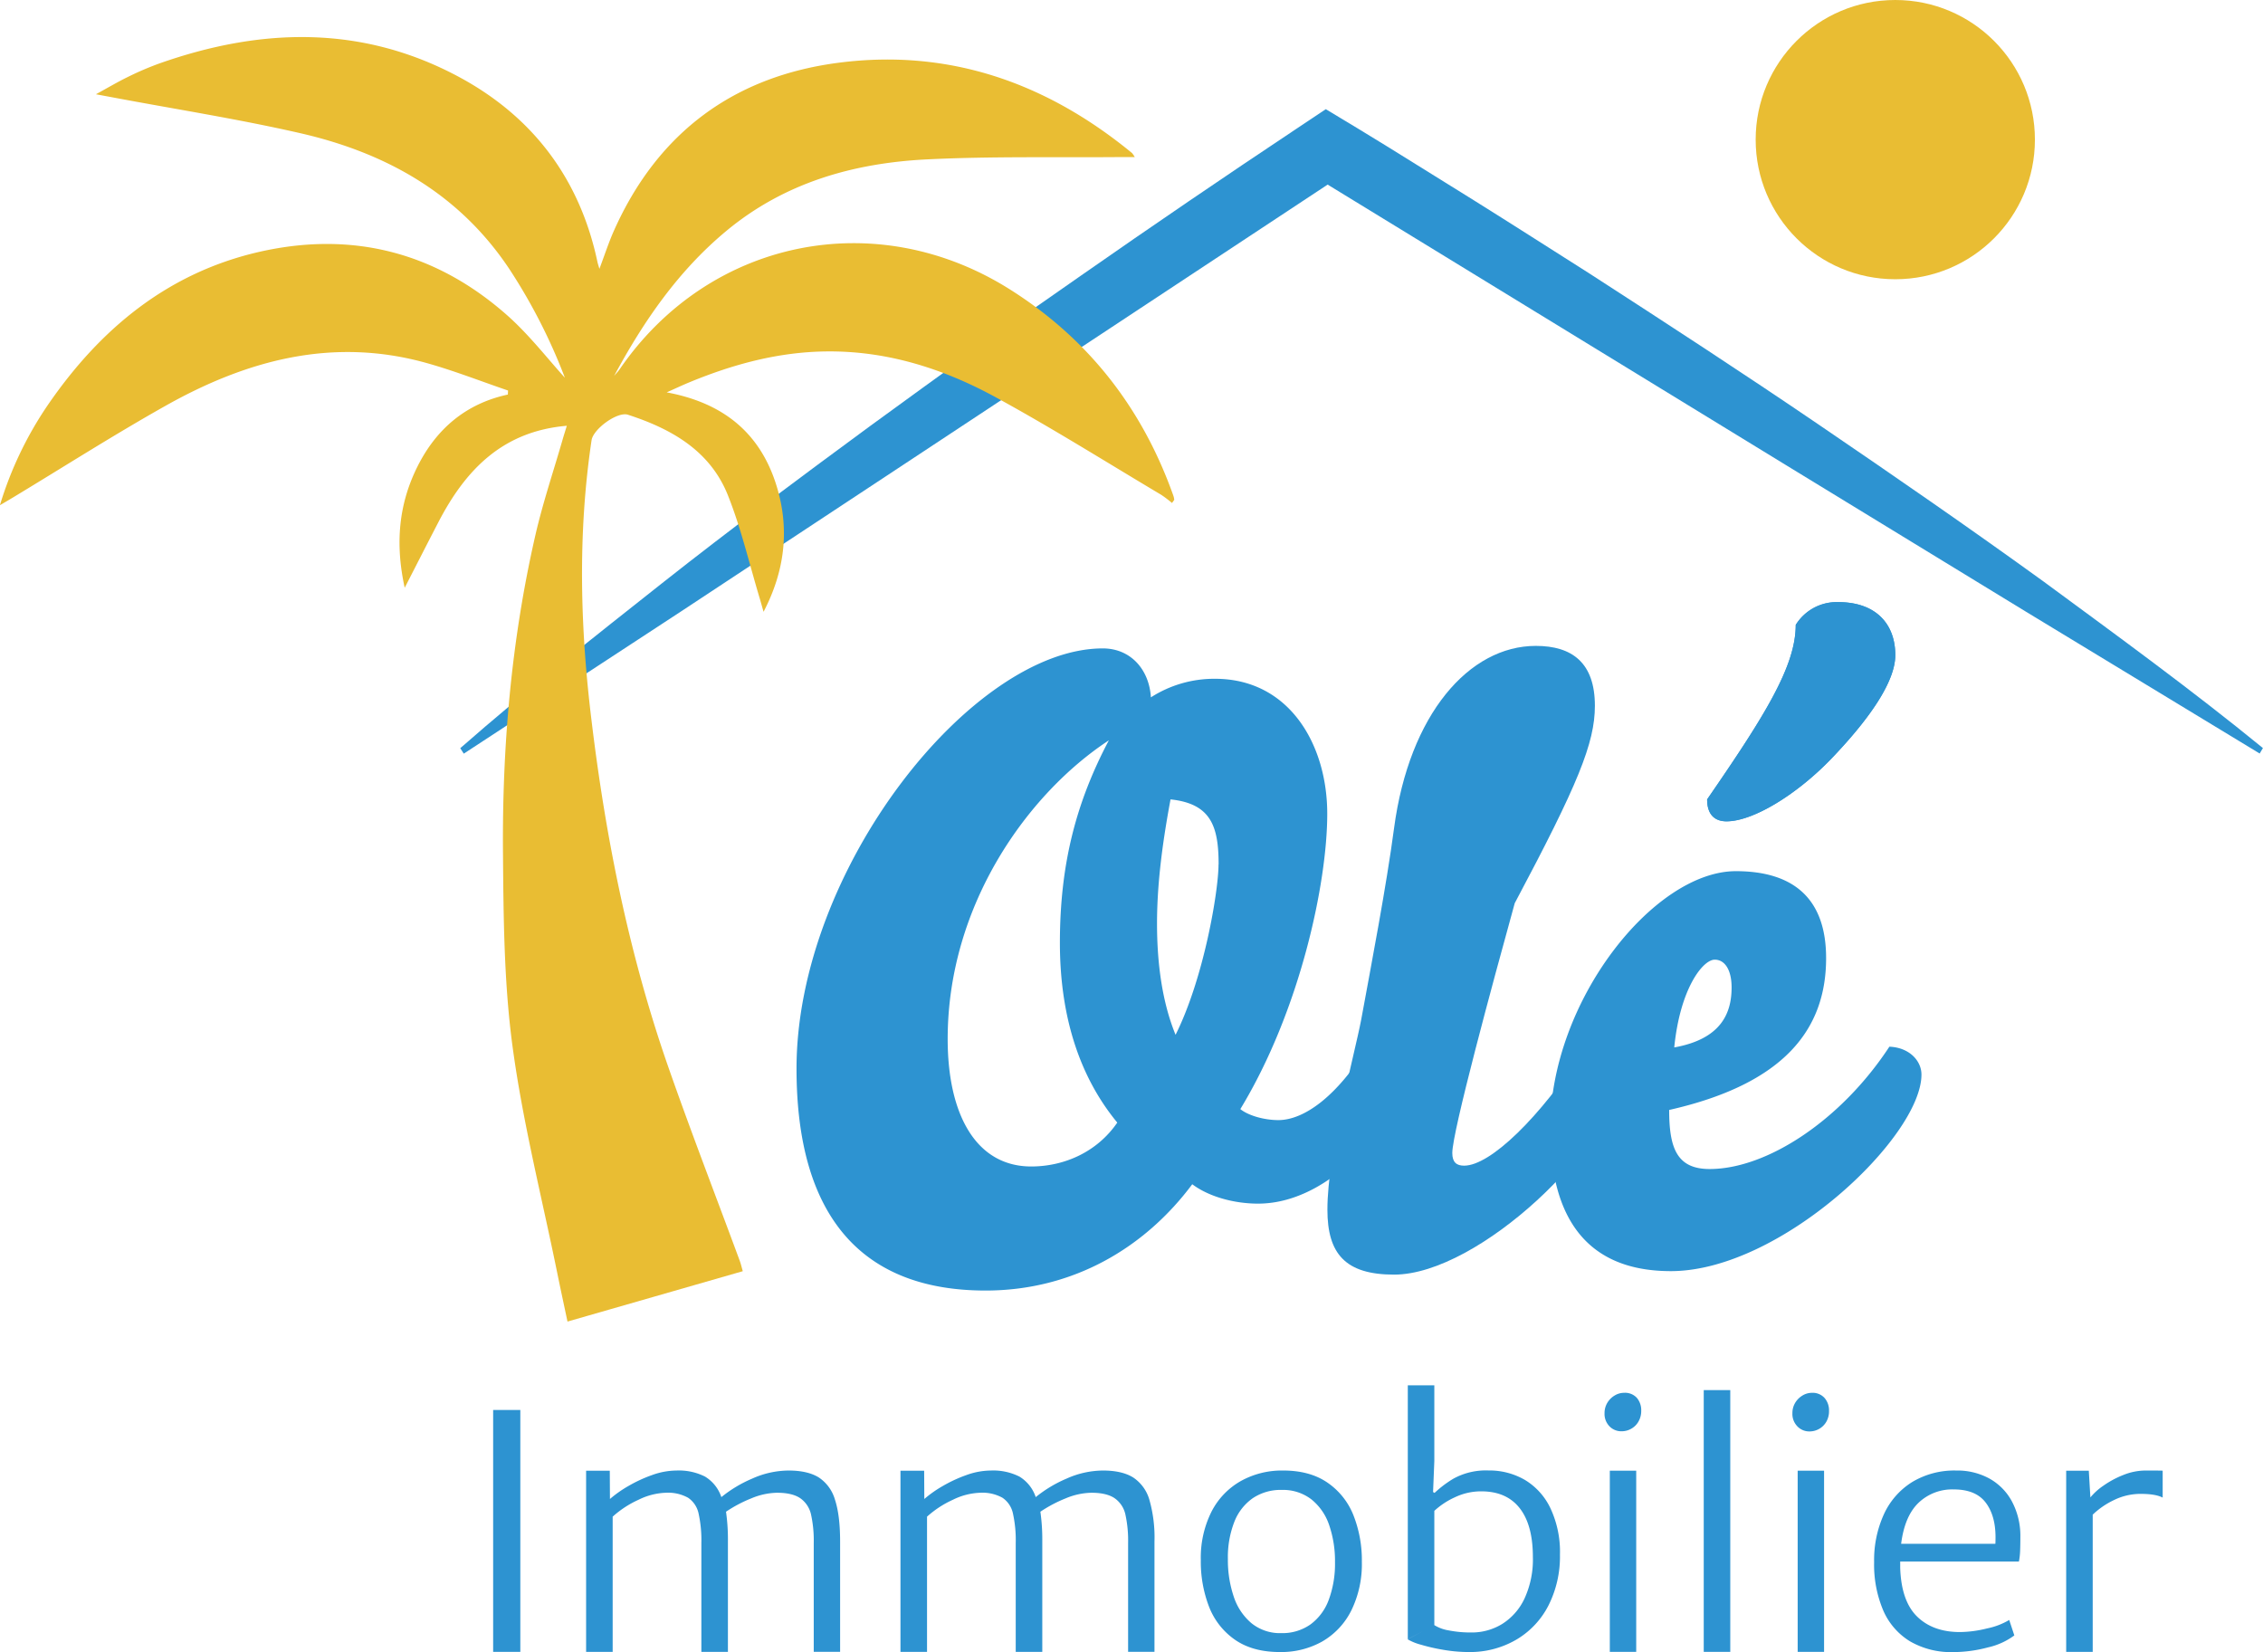
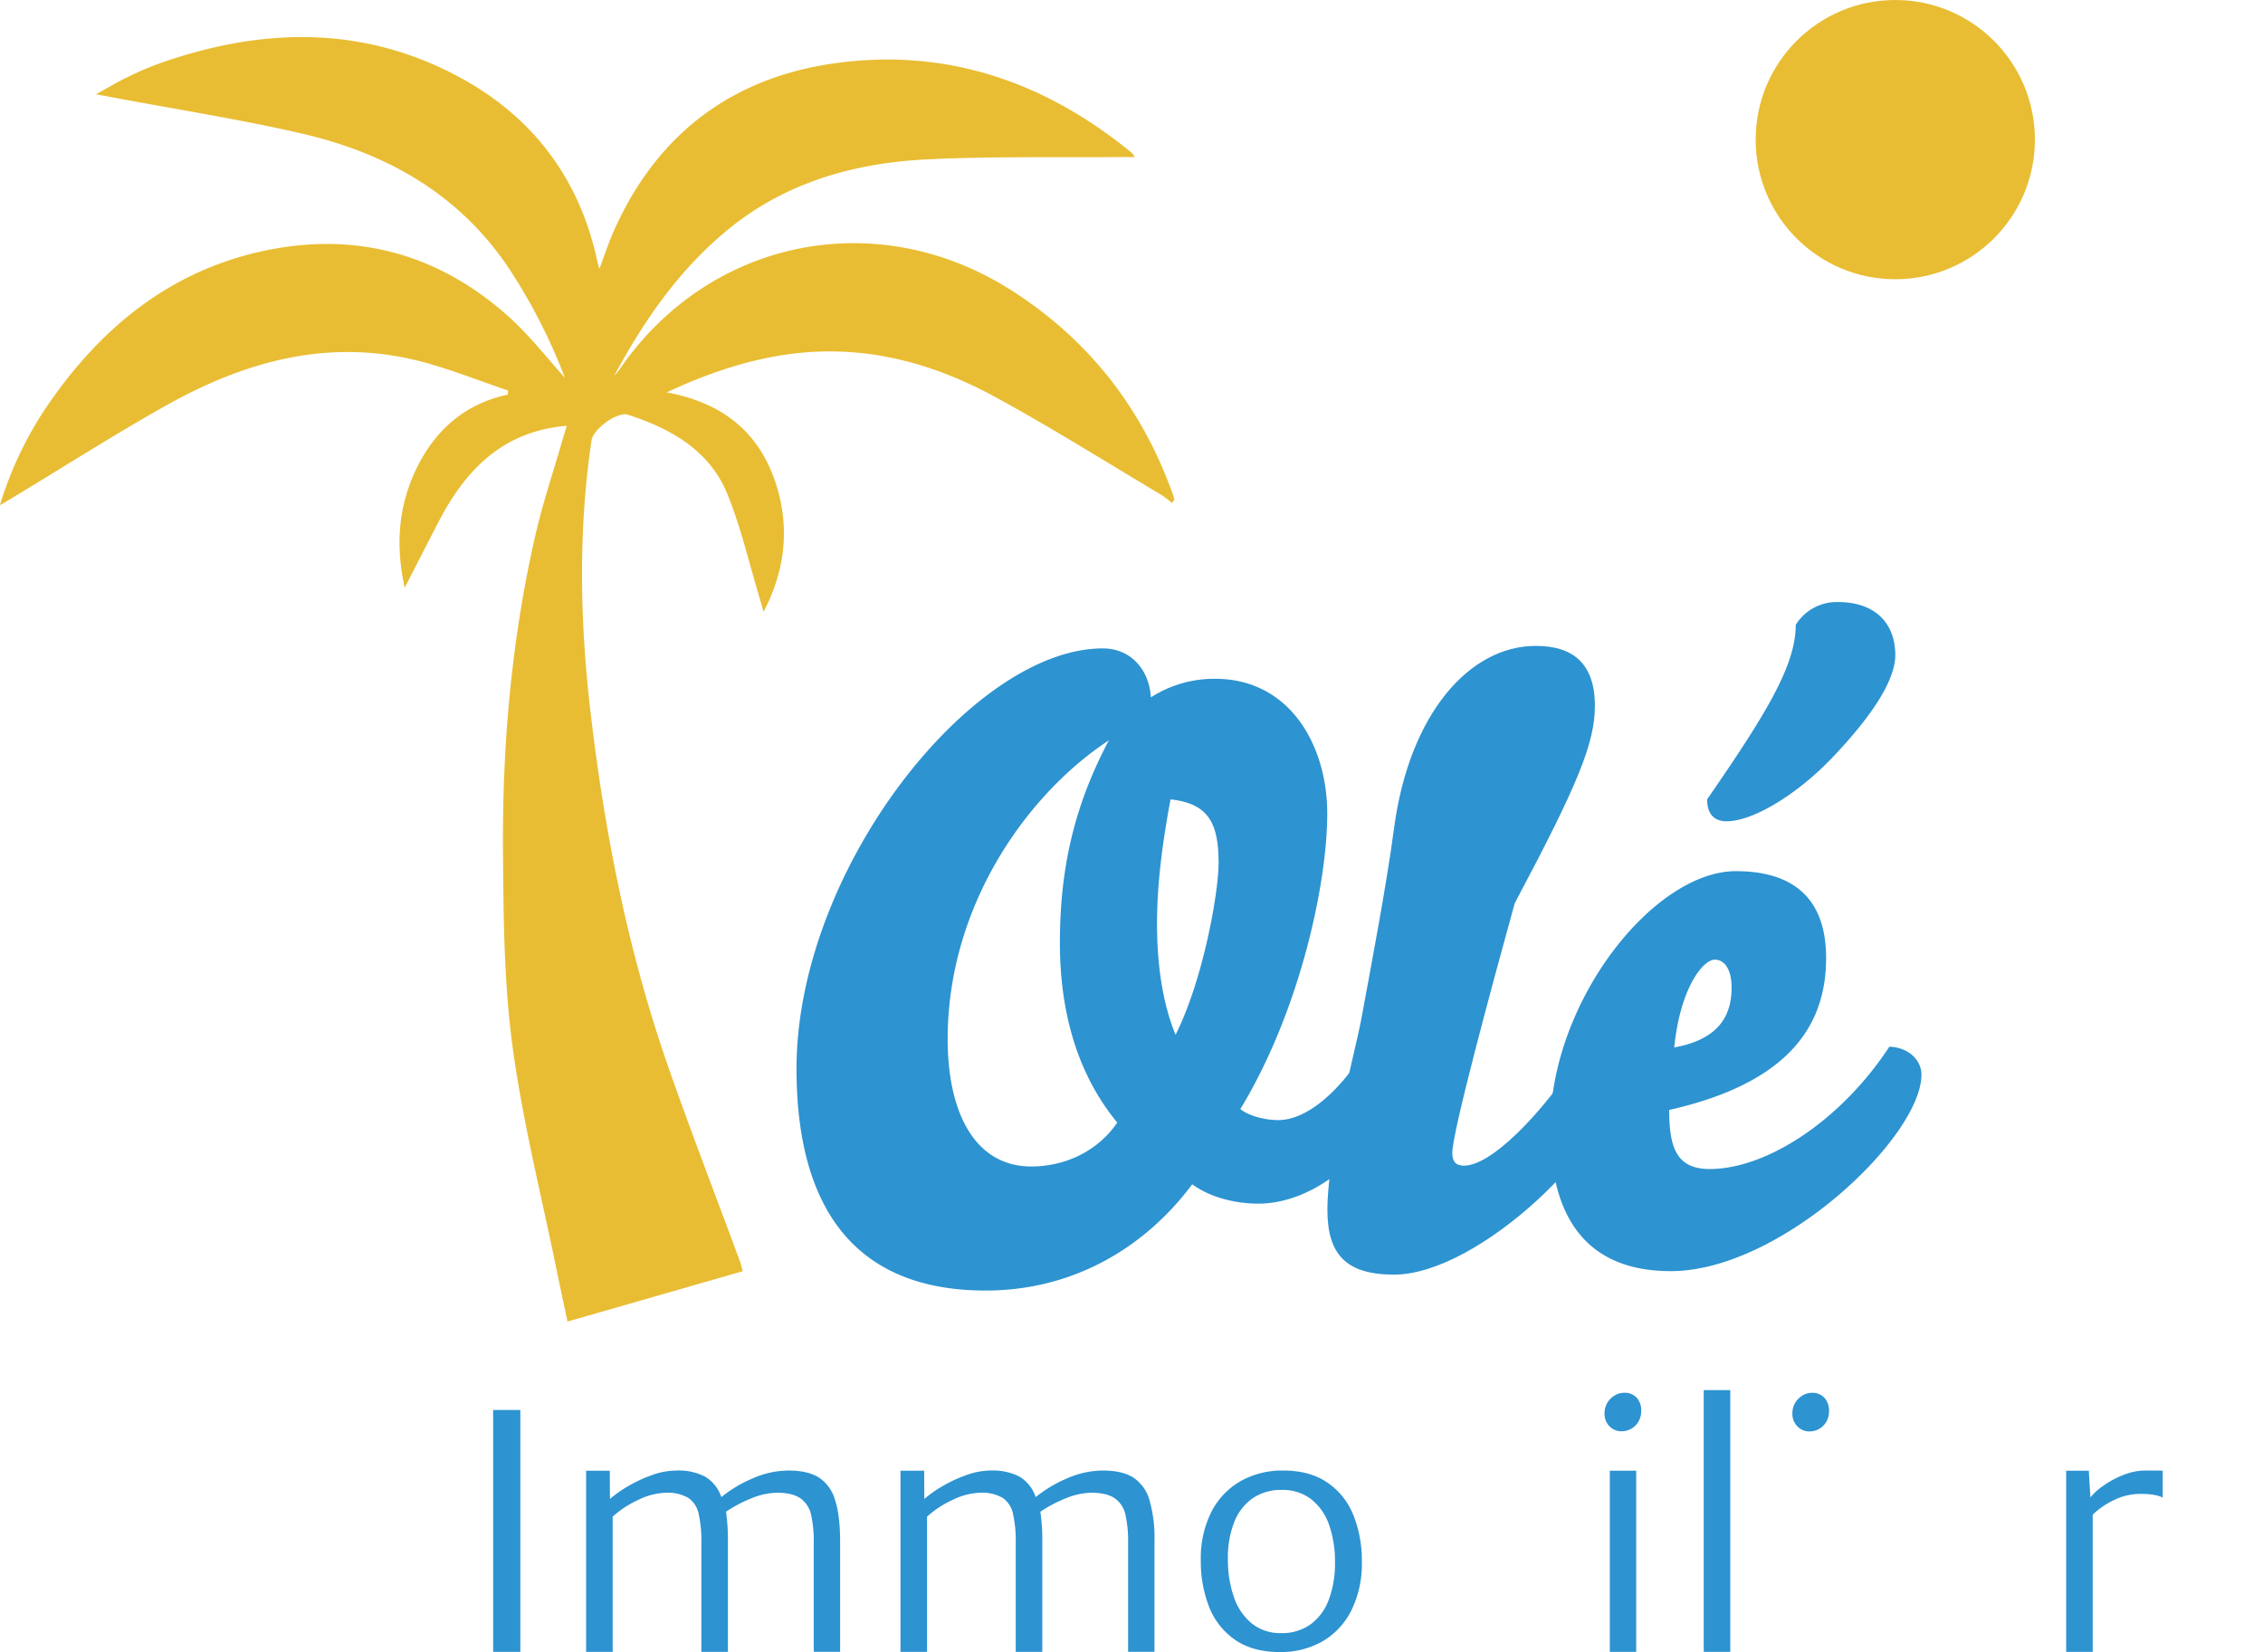
<svg xmlns="http://www.w3.org/2000/svg" viewBox="0 0 700.36 511.27">
  <defs>
    <style>.cls-1{fill:#2d93d1;}.cls-2{fill:#e9bd33;}</style>
  </defs>
  <g id="Calque_2" data-name="Calque 2">
    <g id="Capa_1" data-name="Capa 1">
      <rect class="cls-1" x="152.62" y="436.36" width="8.41" height="74.86" />
      <path class="cls-1" d="M253.38,457.23q-3.47-2.13-9.32-2.13a27.8,27.8,0,0,0-11.24,2.49,39.77,39.77,0,0,0-9.57,5.74,11.75,11.75,0,0,0-5.07-6.36,17.93,17.93,0,0,0-8.8-1.87,22.59,22.59,0,0,0-7.57,1.4,43.09,43.09,0,0,0-7.36,3.41,36.2,36.2,0,0,0-5.68,4l-.05-8.75h-7.33v56.07h8.22V469.38a31,31,0,0,1,8-5.23,20.54,20.54,0,0,1,8.43-2.17,12.81,12.81,0,0,1,6.92,1.55,7.82,7.82,0,0,1,3.24,4.87,38.59,38.59,0,0,1,.86,9.18v33.64h8.22V476.91a60.76,60.76,0,0,0-.59-9.06,41.29,41.29,0,0,1,7.79-4.12,21.5,21.5,0,0,1,8-1.75c3.18,0,5.59.58,7.23,1.72a8.33,8.33,0,0,1,3.29,5,37.83,37.83,0,0,1,.84,8.95v33.55H260v-34.1q0-8.19-1.6-13A12.32,12.32,0,0,0,253.38,457.23Z" />
      <path class="cls-1" d="M350.67,457.23q-3.46-2.13-9.32-2.13a27.83,27.83,0,0,0-11.24,2.49,39.77,39.77,0,0,0-9.57,5.74,11.74,11.74,0,0,0-5.06-6.36,18,18,0,0,0-8.81-1.87,22.59,22.59,0,0,0-7.57,1.4,43.09,43.09,0,0,0-7.36,3.41,36.2,36.2,0,0,0-5.68,4l-.05-8.75h-7.33v56.07h8.22V469.38a31,31,0,0,1,8-5.23,20.54,20.54,0,0,1,8.44-2.17,12.77,12.77,0,0,1,6.91,1.55,7.82,7.82,0,0,1,3.24,4.87,38.07,38.07,0,0,1,.86,9.18v33.64h8.22V476.91a60.76,60.76,0,0,0-.59-9.06,41.6,41.6,0,0,1,7.79-4.12,21.5,21.5,0,0,1,8-1.75c3.18,0,5.59.58,7.23,1.72a8.29,8.29,0,0,1,3.29,5,37.83,37.83,0,0,1,.84,8.95v33.55h8.16v-34.1a42.54,42.54,0,0,0-1.59-13A12.37,12.37,0,0,0,350.67,457.23Z" />
      <path class="cls-1" d="M410.85,458.86q-5.46-3.76-13.72-3.76A26.13,26.13,0,0,0,384,458.36a22.8,22.8,0,0,0-9.08,9.51,31.73,31.73,0,0,0-3.29,14.93,38.77,38.77,0,0,0,2.53,14.4,22.13,22.13,0,0,0,8,10.24c3.65,2.55,8.29,3.83,13.89,3.83A25.86,25.86,0,0,0,409.23,508a22.82,22.82,0,0,0,9-9.63,32.54,32.54,0,0,0,3.24-15A37.88,37.88,0,0,0,418.89,469,22.07,22.07,0,0,0,410.85,458.86Zm.37,36.27a16.44,16.44,0,0,1-5.68,7.62,15.09,15.09,0,0,1-9,2.67,14,14,0,0,1-9.23-3.07,18.1,18.1,0,0,1-5.5-8.26,35.29,35.29,0,0,1-1.8-11.62A30,30,0,0,1,382,471a16,16,0,0,1,5.73-7.35,15.5,15.5,0,0,1,8.95-2.55,14.4,14.4,0,0,1,9.18,2.93,17.28,17.28,0,0,1,5.51,8,34.31,34.31,0,0,1,1.79,11.47A32.09,32.09,0,0,1,411.22,495.13Z" />
-       <path class="cls-1" d="M471.92,458a21.94,21.94,0,0,0-11.29-2.92,20.78,20.78,0,0,0-10.82,2.54A33.53,33.53,0,0,0,444,462l-.1,0v0l-.39-.25.39-9.6V428.73h-8.21v78.56l8.21-4.37V467.58h0v0a23.86,23.86,0,0,1,6.3-4.17,18.85,18.85,0,0,1,8.21-1.87q7.83,0,11.91,5.21t4.08,15.13a28.85,28.85,0,0,1-2.58,12.81,18.51,18.51,0,0,1-6.91,7.89,17.9,17.9,0,0,1-9.5,2.64,35.42,35.42,0,0,1-7-.63,12.21,12.21,0,0,1-4.55-1.67l-8.21,4.42a16.5,16.5,0,0,0,4.06,1.65,57.45,57.45,0,0,0,7,1.6,46.38,46.38,0,0,0,7.8.68,28.31,28.31,0,0,0,14.73-3.81,25.94,25.94,0,0,0,10-10.63,33.55,33.55,0,0,0,3.54-15.68,31.76,31.76,0,0,0-2.93-14.34A20.42,20.42,0,0,0,471.92,458Z" />
      <rect class="cls-1" x="498.21" y="455.15" width="8.17" height="56.07" />
      <path class="cls-1" d="M502.63,431.05a5.58,5.58,0,0,0-2.92.83,6.55,6.55,0,0,0-2.27,2.26,6.14,6.14,0,0,0-.86,3.2,5.48,5.48,0,0,0,1.53,4.08,5.06,5.06,0,0,0,3.74,1.53,5.93,5.93,0,0,0,3-.79,5.81,5.81,0,0,0,2.24-2.24,6.48,6.48,0,0,0,.84-3.32,5.87,5.87,0,0,0-1.36-4A4.93,4.93,0,0,0,502.63,431.05Z" />
      <rect class="cls-1" x="527.28" y="430.21" width="8.21" height="81.01" />
-       <rect class="cls-1" x="556.35" y="455.15" width="8.17" height="56.07" />
      <path class="cls-1" d="M560.77,431.05a5.56,5.56,0,0,0-2.92.83,6.55,6.55,0,0,0-2.27,2.26,6.14,6.14,0,0,0-.86,3.2,5.48,5.48,0,0,0,1.53,4.08A5.05,5.05,0,0,0,560,443a6,6,0,0,0,5.22-3,6.47,6.47,0,0,0,.83-3.32,5.86,5.86,0,0,0-1.35-4A4.93,4.93,0,0,0,560.77,431.05Z" />
-       <path class="cls-1" d="M615.67,457.57a20.67,20.67,0,0,0-10.24-2.47,25.28,25.28,0,0,0-13.69,3.59,23,23,0,0,0-8.73,10,34.15,34.15,0,0,0-3,14.73,36.24,36.24,0,0,0,2.83,15,20.89,20.89,0,0,0,8.31,9.56,25.3,25.3,0,0,0,13.31,3.31,41.69,41.69,0,0,0,10.77-1.45,21.58,21.58,0,0,0,8.17-3.71l-1.58-4.78a22,22,0,0,1-6.83,2.61,36,36,0,0,1-8.41,1.13q-8.33,0-13.24-4.77t-5.26-15.05v-2h36.74a21.06,21.06,0,0,0,.37-3.25c.05-1.16.08-2.81.08-4.93a22.56,22.56,0,0,0-2.66-10.51A17.66,17.66,0,0,0,615.67,457.57Zm1.86,20.2H588.37q1.08-8.55,5.38-12.68a15.08,15.08,0,0,1,10.9-4.14q6.74,0,9.83,4t3.1,10.76C617.58,476.63,617.57,477.32,617.53,477.77Z" />
      <path class="cls-1" d="M664,455.1a18.5,18.5,0,0,0-6.87,1.38,29.14,29.14,0,0,0-6.19,3.33,18.68,18.68,0,0,0-4,3.62l-.49-8.28h-7v56.07h8.21V468.76a24.73,24.73,0,0,1,6.5-4.48,18.57,18.57,0,0,1,8.36-1.95q4.62,0,6.79,1.15v-8.34C668.31,455.11,666.54,455.1,664,455.1Z" />
      <path class="cls-1" d="M305,399.4c-37.87,0-58.49-22.46-58.49-68.68,0-61.63,54.31-130.05,94.79-130.05,8.61,0,14.36,6.53,14.88,15.15a36.3,36.3,0,0,1,19.85-5.75c23,0,34.73,20.37,34.73,41.78s-8.36,60.85-26.9,91.4c2.62,2.09,7.57,3.4,11.75,3.4,8.1,0,18.28-7.58,27.42-22.46,4.7.26,10.19,3.65,10.19,9.4,0,11.75-20.11,38.91-43.87,38.91-7.32,0-15.15-2.09-20.37-6C354.39,386.08,332.2,399.4,305,399.4ZM319.14,361c10.19,0,20.37-4.44,26.64-13.58-11-13.32-17.76-31.6-17.76-55.63,0-24.8,5.22-43.86,15.15-62.67-25.07,16.46-49.88,50.92-49.88,92.44C293.29,345.08,302.17,361,319.14,361Zm58-93.49c0-11.75-2.35-18.8-14.88-20.11-2.09,11.23-4.18,24.81-4.18,38.39,0,12.27,1.57,24.29,5.74,34.47C372.67,302.51,377.11,275.62,377.11,267.52Z" />
      <path class="cls-1" d="M431.44,256.29c4.7-35.25,23.24-56.4,43.87-56.4,11.23,0,18.28,5.22,18.28,18.54,0,11.49-5.22,24.28-24.81,61.1-7,25.33-19.32,70.77-19.32,77.3,0,2.87,1.31,3.92,3.66,3.92,8.09,0,23.5-14.89,37.08-36,5,0,9.92,3.66,9.92,8.88,0,19.84-42.3,60.84-68.68,60.84-15.14,0-20.63-6.52-20.63-20.1,0-17.5,8.36-47.79,10.45-58.76C424.39,298.6,429.09,274.05,431.44,256.29Z" />
      <path class="cls-1" d="M479.76,349.25c0-39.43,32.12-79.64,57.45-79.64,18,0,27.94,8.62,27.94,26.9,0,21.93-12.8,38.9-48.57,47,0,11.75,2.35,18.28,12.53,18.28,17.76,0,40.74-15.14,55.62-37.86,6.27.26,9.93,4.44,9.93,8.62,0,19.32-43.61,60.84-77.56,60.84C491.51,393.39,479.76,377.46,479.76,349.25ZM530.68,297c-3.66,0-10.71,8.88-12.53,27.16,14.62-2.62,17.75-10.71,17.75-18.55C535.9,300.16,533.81,297,530.68,297Zm55.88-94.27c0,7.57-6.79,18.54-20.11,32.38-10.7,11-24,19.06-32.12,19.06-3.65,0-6-2.09-6-6.79,18-26.11,27.42-41.25,27.42-54a14.9,14.9,0,0,1,13.06-7.05C580.56,186.31,586.56,193.1,586.56,202.76Zm0,0c0,7.57-6.79,18.54-20.11,32.38-10.7,11-24,19.06-32.12,19.06-3.65,0-6-2.09-6-6.79,18-26.11,27.42-41.25,27.42-54a14.9,14.9,0,0,1,13.06-7.05C580.56,186.31,586.56,193.1,586.56,202.76Z" />
-       <path class="cls-1" d="M586.56,202.76c0,7.57-6.79,18.54-20.11,32.38-10.7,11-24,19.06-32.12,19.06-3.65,0-6-2.09-6-6.79,18-26.11,27.42-41.25,27.42-54a14.9,14.9,0,0,1,13.06-7.05C580.56,186.31,586.56,193.1,586.56,202.76Z" />
-       <path class="cls-1" d="M142.44,231.55c20.33-17.81,41.43-34.44,62.51-51.1s42.63-32.63,64.22-48.52c10.85-7.87,21.65-15.81,32.59-23.54l16.38-11.65,16.47-11.5Q367.55,62.25,401,40l9.31-6.21,9.76,5.88c6.06,3.65,12.05,7.4,18.05,11.12l18,11.19c12,7.5,23.89,15.12,35.83,22.69,23.75,15.35,47.45,30.77,70.84,46.69s46.69,32,69.67,48.62c22.84,16.82,45.78,33.48,67.87,51.53l-1,1.69-72.51-44L554.46,145,409.79,56.46l2.11,0L277.8,145l-67.05,44.24-67.22,44Z" />
      <path class="cls-2" d="M175.42,131.77c-19.95,1.69-31.4,13.74-39.74,29.82-3.35,6.45-6.64,12.93-10.43,20.31-3-13.69-1.85-25.88,3.92-37.46s14.92-19.52,28-22.33l.06-1.25c-8.48-2.89-16.84-6.19-25.46-8.58-28.85-8-55.43-.83-80.58,13.33-16,9-31.49,18.89-47.22,28.38-1.1.67-2.21,1.31-4,2.37a113.05,113.05,0,0,1,14.73-30.87C30.94,101.77,52,84.34,80.45,77.9c28.85-6.51,54.8.29,76.88,20,6.67,6,12.21,13.19,17.49,19A174.73,174.73,0,0,0,157.53,83.1c-15.59-23.32-38.28-35.89-64.81-41.93-19.07-4.35-38.44-7.38-57.67-11l-5.36-1c3.85-2.11,6.82-3.87,9.91-5.37a94.62,94.62,0,0,1,9.55-4.1C80.82,8.49,112.21,7.64,142.4,24c22.73,12.35,37.09,31.53,42.5,57.07.11.49.28,1,.61,2.13,1.67-4.42,2.92-8.32,4.58-12,13.56-30.27,37.17-47.68,69.74-51.82,34.09-4.33,64.16,6.32,90.53,28a8.38,8.38,0,0,1,.83,1.23h-4.34c-20,.18-40-.27-59.88.71-22.77,1.12-44.16,7.18-62.17,22.14-14.89,12.35-25.65,28-34.75,44.9.59-.72,1.25-1.39,1.77-2.15,27.69-40.26,79.32-50.8,120.77-24.62,24.34,15.37,41,36.84,50.58,63.92a6.35,6.35,0,0,1,.24,1.15c0,.09-.12.19-.69,1a38.11,38.11,0,0,0-3.35-2.53c-16.95-10.09-33.68-20.6-51-30.07-16.28-8.92-33.74-14.52-52.66-14.3-14.77.17-28.71,3.93-42.24,9.51-2.06.84-4.07,1.79-7.14,3.16,17.91,3.32,29.25,12.93,34.17,29.48,3.93,13.2,2.29,26-4.19,38.43-.38-1.32-.74-2.64-1.14-4-3.23-10.7-5.76-21.68-9.87-32-5.49-13.84-17.48-20.62-31-25-3.26-1-10.69,4.41-11.22,7.91-4.31,28.94-3.54,57.91,0,86.82,4.42,36.61,11.68,72.66,23.89,107.55,7,20,14.66,39.77,22,59.65.36,1,.58,2,.91,3.14L175.63,409c-1.09-5.15-2.15-10.06-3.16-15-4.73-23.25-10.61-46.34-13.8-69.8-2.68-19.69-2.84-39.81-3-59.75-.3-33.23,2.56-66.26,10-98.73,2.29-10,5.58-19.73,8.42-29.58C174.49,134.74,174.93,133.39,175.42,131.77Z" />
      <circle class="cls-2" cx="586.56" cy="43.21" r="43.21" />
    </g>
  </g>
</svg>